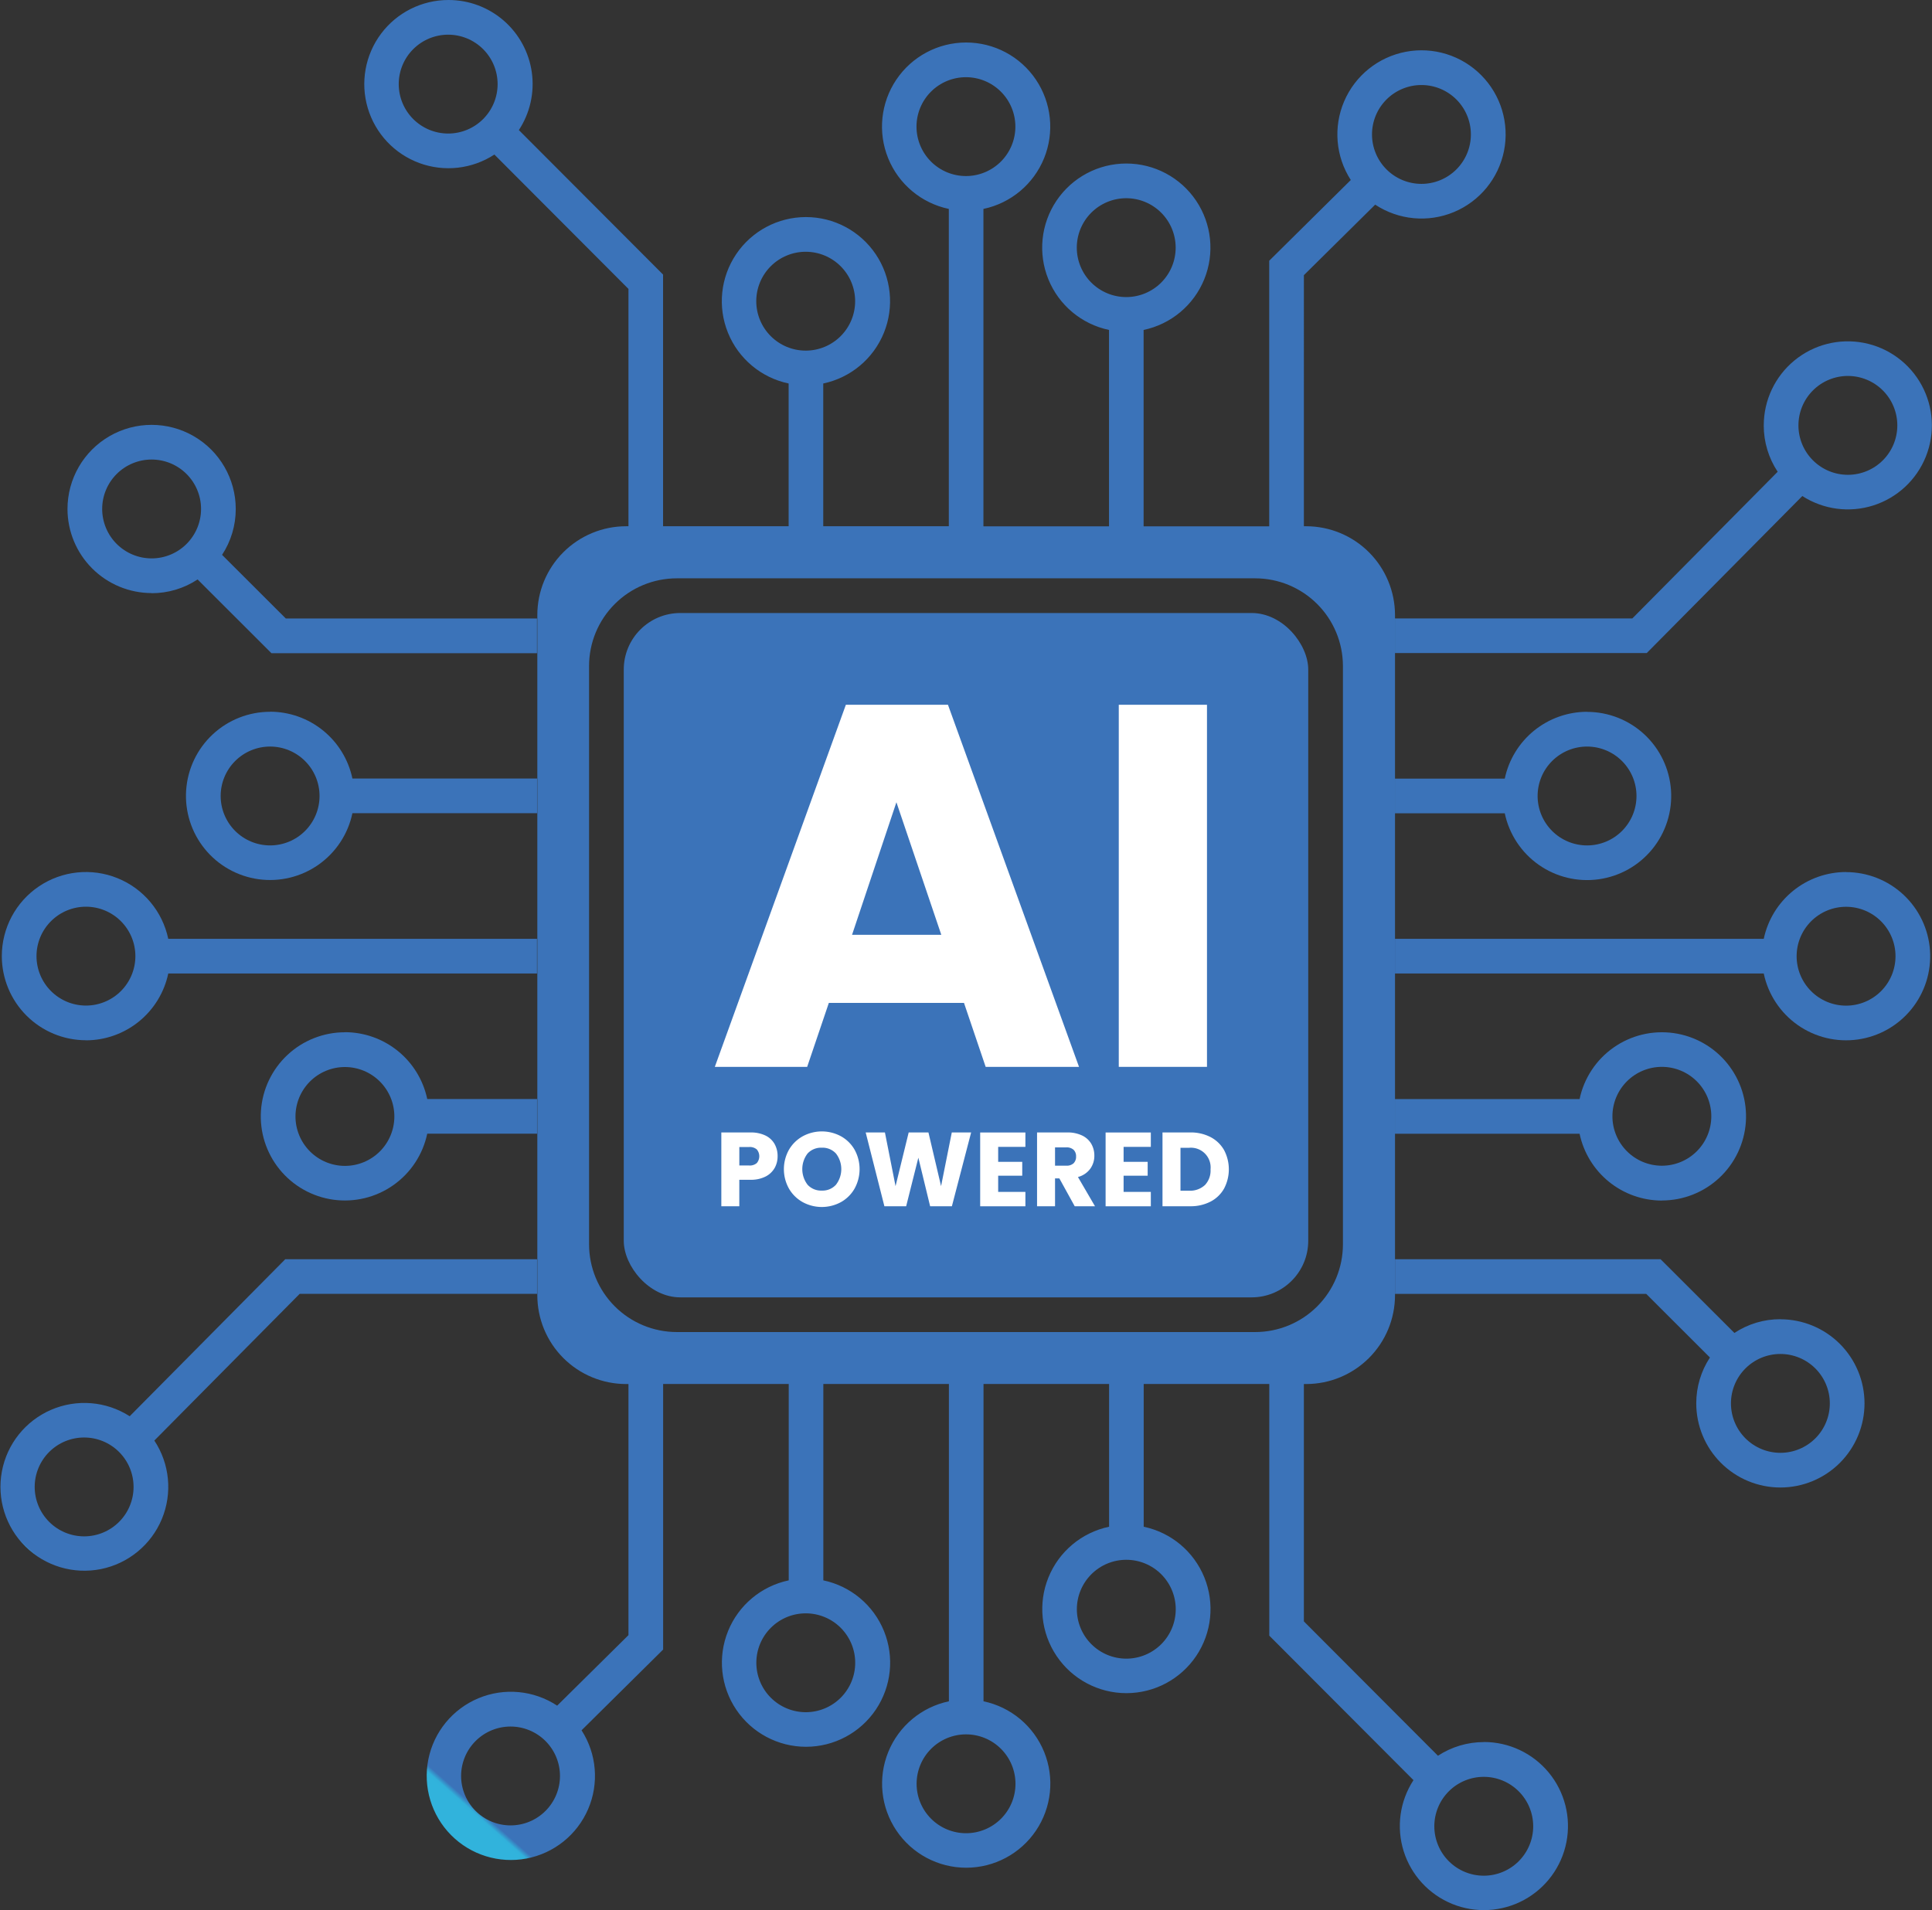
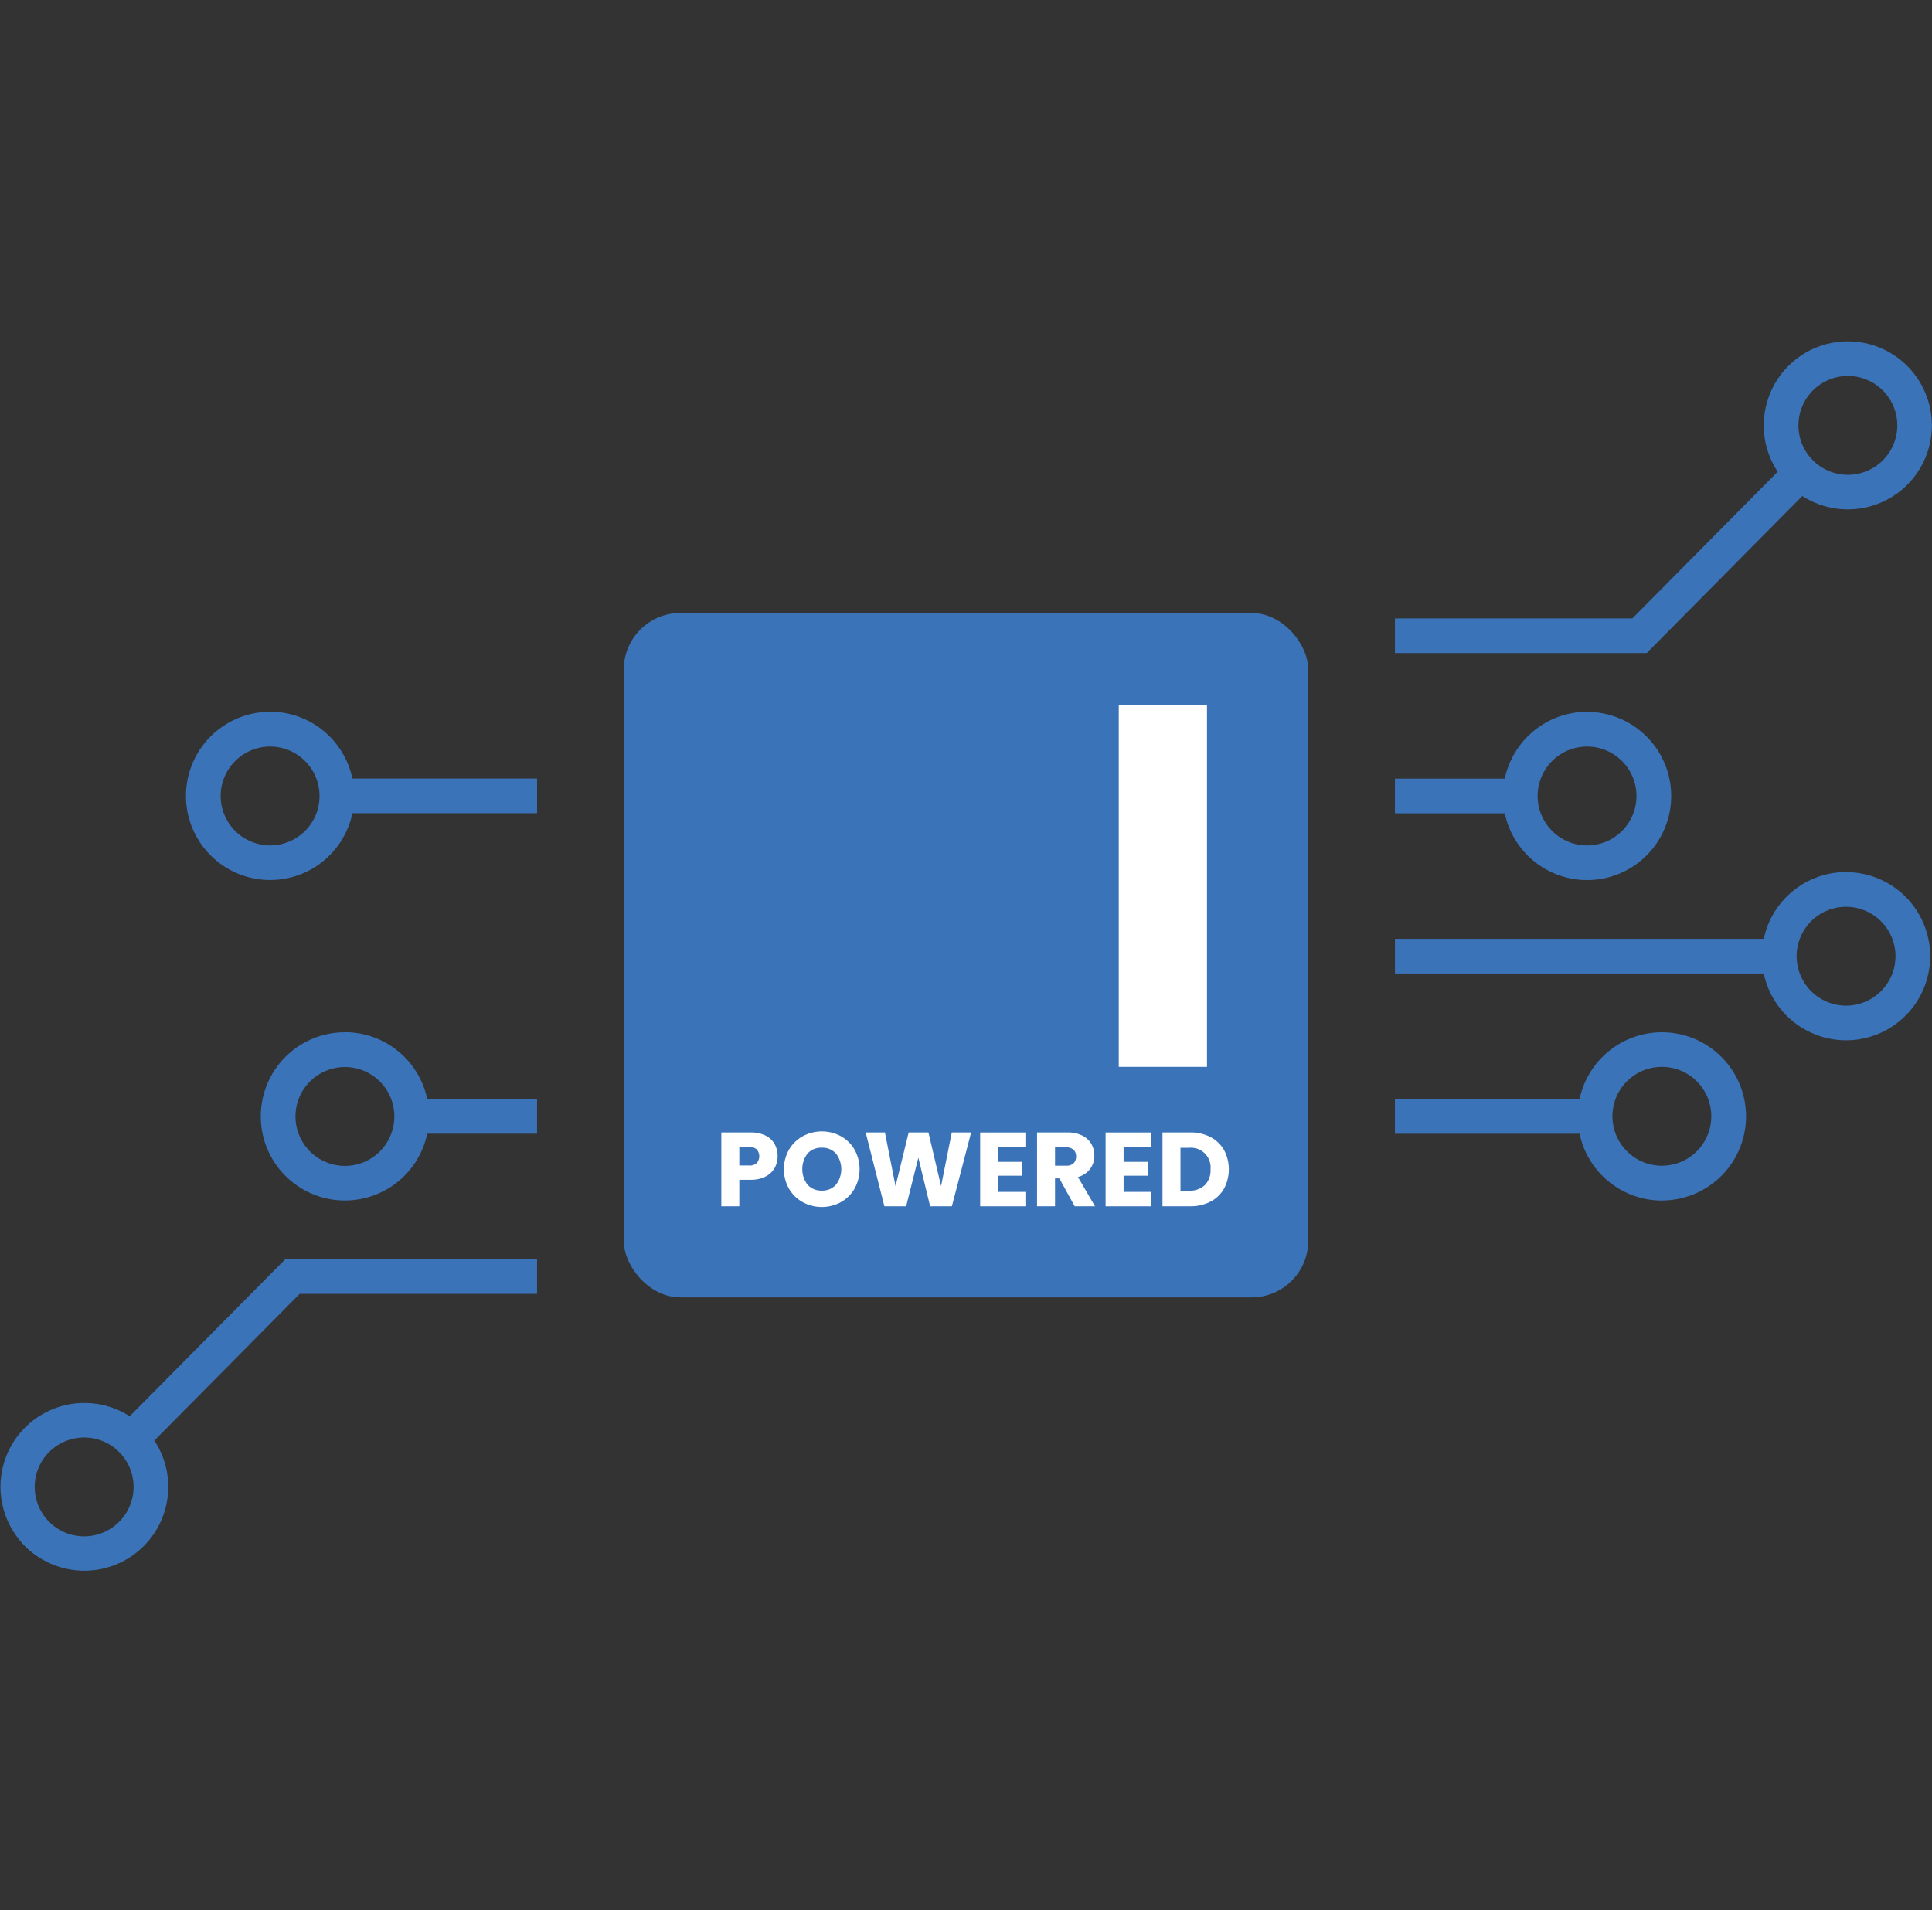
<svg xmlns="http://www.w3.org/2000/svg" xmlns:xlink="http://www.w3.org/1999/xlink" id="Grupo_8876" data-name="Grupo 8876" width="219.5" height="217.066" viewBox="0 0 219.5 217.066">
  <rect x="0" y="0" width="219.5" height="217.066" fill="#333333" stroke="none" />
  <defs>
    <clipPath id="clip-path">
      <path id="Trazado_37460" data-name="Trazado 37460" d="M165.78,207.527a5.617,5.617,0,1,1,5.617,5.617,5.621,5.621,0,0,1-5.617-5.617M106.961,202.7a5.617,5.617,0,1,1,5.617,5.617,5.621,5.621,0,0,1-5.617-5.617m-51.751-.889a5.617,5.617,0,1,1,5.617,5.617,5.621,5.621,0,0,1-5.617-5.617m33.542-12.863a5.617,5.617,0,1,1,5.617,5.617,5.621,5.621,0,0,1-5.617-5.617m36.416-6.085a5.617,5.617,0,1,1,5.617,5.617,5.621,5.621,0,0,1-5.617-5.617m-55.42-41.453V75.679a9.968,9.968,0,0,1,9.961-9.961h65.727a9.974,9.974,0,0,1,9.961,9.961v65.727a9.968,9.968,0,0,1-9.961,9.961H79.71a9.974,9.974,0,0,1-9.961-9.961M88.744,34.226a5.617,5.617,0,1,1,5.617,5.617,5.621,5.621,0,0,1-5.617-5.617m36.416-6.085a5.617,5.617,0,1,1,5.617,5.617,5.621,5.621,0,0,1-5.617-5.617M158.7,15.278a5.617,5.617,0,1,1,5.617,5.617,5.621,5.621,0,0,1-5.617-5.617m-51.751-.889a5.617,5.617,0,1,1,5.617,5.617,5.621,5.621,0,0,1-5.617-5.617M48.124,9.558a5.617,5.617,0,1,1,5.617,5.617,5.621,5.621,0,0,1-5.617-5.617M53.778,0a9.558,9.558,0,1,0,5.214,17.562L74.224,32.831V59.8h-.262A10.09,10.09,0,0,0,63.87,69.893v77.289a10.09,10.09,0,0,0,10.092,10.092h.262v28.534l-8.1,8.013a9.559,9.559,0,1,0,2.771,2.8l9.268-9.174V157.265H92.432v22.318a9.558,9.558,0,1,0,3.932,0V157.265h14.267v36.061a9.558,9.558,0,1,0,3.932,0V157.265H128.83v16.224a9.558,9.558,0,1,0,3.932,0V157.265h14.267v28.6l16.383,16.42a9.552,9.552,0,1,0,7.995-4.334v.009a9.509,9.509,0,0,0-5.214,1.554L150.96,184.245V157.274h.262a10.1,10.1,0,0,0,10.092-10.092V69.893A10.1,10.1,0,0,0,151.223,59.8h-.262V31.268l8.1-8.013a9.559,9.559,0,1,0-2.771-2.8l-9.268,9.174V59.811H132.752V37.493a9.558,9.558,0,1,0-3.932,0V59.811H114.553V23.741a9.558,9.558,0,1,0-3.932,0V59.8H96.354V43.578a9.558,9.558,0,1,0-3.932,0V59.8H78.156V31.2L61.773,14.782A9.547,9.547,0,0,0,53.778,0Z" transform="translate(-44.22)" fill="none" />
    </clipPath>
    <linearGradient id="linear-gradient" x1="0.065" y1="0.938" x2="0.069" y2="0.938" gradientUnits="objectBoundingBox">
      <stop offset="0" stop-color="#31b3dc" />
      <stop offset="0.01" stop-color="#31b3dc" />
      <stop offset="0.4" stop-color="#31b1db" />
      <stop offset="0.97" stop-color="#3b73b9" />
      <stop offset="1" stop-color="#3b73b9" />
    </linearGradient>
    <clipPath id="clip-path-2">
-       <path id="Trazado_37461" data-name="Trazado 37461" d="M207.467,169.233a5.617,5.617,0,1,1,5.617,5.617,5.621,5.621,0,0,1-5.617-5.617M169.3,152.85v3.941h28.543l7.237,7.227a9.462,9.462,0,0,0-1.554,5.214,9.558,9.558,0,1,0,9.558-9.558v-.009a9.425,9.425,0,0,0-5.224,1.563l-8.388-8.379Z" transform="translate(-169.3 -152.85)" fill="none" />
-     </clipPath>
+       </clipPath>
    <linearGradient id="linear-gradient-2" x1="-2.853" y1="1.574" x2="-2.836" y2="1.574" xlink:href="#linear-gradient" />
    <clipPath id="clip-path-3">
      <path id="Trazado_37462" data-name="Trazado 37462" d="M214.928,115.417a5.617,5.617,0,1,1,5.617,5.617,5.621,5.621,0,0,1-5.617-5.617m-3.735-1.975h-41.9v3.941h41.9a9.557,9.557,0,1,0,9.352-11.524v-.009a9.567,9.567,0,0,0-9.352,7.592" transform="translate(-169.29 -105.85)" fill="none" />
    </clipPath>
    <linearGradient id="linear-gradient-3" x1="-2.917" y1="2.38" x2="-2.9" y2="2.38" xlink:href="#linear-gradient" />
    <clipPath id="clip-path-4">
      <path id="Trazado_37463" data-name="Trazado 37463" d="M194,134.849a5.617,5.617,0,1,1,5.617,5.617A5.621,5.621,0,0,1,194,134.849m-3.735-1.957H169.29v3.941h20.979a9.567,9.567,0,0,0,9.352,7.592v-.009a9.558,9.558,0,1,0-9.352-11.524" transform="translate(-169.29 -125.3)" fill="none" />
    </clipPath>
    <linearGradient id="linear-gradient-4" x1="-3.842" y1="2.633" x2="-3.819" y2="2.633" xlink:href="#linear-gradient" />
    <clipPath id="clip-path-5">
      <path id="Trazado_37464" data-name="Trazado 37464" d="M185.5,95.968a5.617,5.617,0,1,1,5.617,5.617,5.621,5.621,0,0,1-5.617-5.617m-3.735-1.975H169.29v3.941h12.479a9.557,9.557,0,1,0,9.352-11.524V86.4a9.567,9.567,0,0,0-9.352,7.592" transform="translate(-169.29 -86.4)" fill="none" />
    </clipPath>
    <linearGradient id="linear-gradient-5" x1="-4.429" y1="4.013" x2="-4.403" y2="4.013" xlink:href="#linear-gradient" />
    <clipPath id="clip-path-6">
      <path id="Trazado_37465" data-name="Trazado 37465" d="M215.134,50.979A5.617,5.617,0,1,1,220.75,56.6a5.621,5.621,0,0,1-5.617-5.617m-3.941.009a9.511,9.511,0,0,0,1.582,5.261L196.261,72.922H169.3l-.009-.009v3.941H197.9l17.675-17.843a9.55,9.55,0,1,0-4.381-8.023" transform="translate(-169.29 -41.43)" fill="none" />
    </clipPath>
    <linearGradient id="linear-gradient-6" x1="-2.304" y1="2.831" x2="-2.29" y2="2.831" xlink:href="#linear-gradient" />
    <clipPath id="clip-path-7">
      <path id="Trazado_37466" data-name="Trazado 37466" d="M12.131,61.128a5.617,5.617,0,1,1,5.617,5.617,5.621,5.621,0,0,1-5.617-5.617m-3.941,0a9.569,9.569,0,0,0,9.558,9.558V70.7a9.425,9.425,0,0,0,5.224-1.563l8.388,8.379H61.532V73.57H32.989l-7.236-7.227a9.463,9.463,0,0,0,1.554-5.214,9.558,9.558,0,0,0-19.116,0" transform="translate(-8.19 -51.57)" fill="none" />
    </clipPath>
    <linearGradient id="linear-gradient-7" x1="-0.122" y1="3.243" x2="-0.105" y2="3.243" xlink:href="#linear-gradient" />
    <clipPath id="clip-path-8">
-       <path id="Trazado_37467" data-name="Trazado 37467" d="M4.161,115.408a5.617,5.617,0,1,1,5.617,5.617,5.621,5.621,0,0,1-5.617-5.617m-3.941,0a9.569,9.569,0,0,0,9.558,9.558v.009a9.567,9.567,0,0,0,9.352-7.592H61.023v-3.941H19.13A9.557,9.557,0,0,0,.22,115.408" transform="translate(-0.22 -105.85)" fill="none" />
-     </clipPath>
+       </clipPath>
    <linearGradient id="linear-gradient-8" x1="-0.054" y1="2.38" x2="-0.037" y2="2.38" xlink:href="#linear-gradient" />
    <clipPath id="clip-path-9">
      <path id="Trazado_37468" data-name="Trazado 37468" d="M26.511,95.967a5.617,5.617,0,1,1,5.617,5.617,5.621,5.621,0,0,1-5.617-5.617M32.128,86.4A9.558,9.558,0,1,0,41.48,97.923H62.46V93.982H41.48a9.567,9.567,0,0,0-9.352-7.592Z" transform="translate(-22.57 -86.39)" fill="none" />
    </clipPath>
    <linearGradient id="linear-gradient-9" x1="-0.499" y1="3.494" x2="-0.477" y2="3.494" xlink:href="#linear-gradient" />
    <clipPath id="clip-path-10">
      <path id="Trazado_37469" data-name="Trazado 37469" d="M35.591,134.867a5.617,5.617,0,1,1,5.617,5.617,5.621,5.621,0,0,1-5.617-5.617m5.617-9.567a9.558,9.558,0,1,0,9.352,11.524H63.039v-3.941H50.56a9.567,9.567,0,0,0-9.352-7.592Z" transform="translate(-31.65 -125.29)" fill="none" />
    </clipPath>
    <linearGradient id="linear-gradient-10" x1="-0.783" y1="3.003" x2="-0.756" y2="3.003" xlink:href="#linear-gradient" />
    <clipPath id="clip-path-11">
      <path id="Trazado_37470" data-name="Trazado 37470" d="M3.941,178.725a5.617,5.617,0,1,1,5.617,5.617,5.621,5.621,0,0,1-5.617-5.617M32.41,152.85,14.735,170.693a9.533,9.533,0,1,0,2.8,2.762l16.514-16.673H61.009l.009.009V152.85Z" transform="translate(0 -152.85)" fill="none" />
    </clipPath>
    <linearGradient id="linear-gradient-11" x1="0.047" y1="1.317" x2="0.061" y2="1.317" xlink:href="#linear-gradient" />
    <clipPath id="clip-path-12">
      <rect id="Rectángulo_4923" data-name="Rectángulo 4923" width="77.766" height="77.766" rx="6.43" fill="none" />
    </clipPath>
    <linearGradient id="linear-gradient-12" x1="-0.499" y1="1.488" x2="-0.49" y2="1.488" xlink:href="#linear-gradient" />
    <clipPath id="clip-path-13">
      <rect id="Rectángulo_4925" data-name="Rectángulo 4925" width="219.5" height="217.066" fill="none" />
    </clipPath>
  </defs>
  <g id="Grupo_8836" data-name="Grupo 8836" transform="translate(41.397)">
    <g id="Grupo_8835" data-name="Grupo 8835" clip-path="url(#clip-path)">
-       <rect id="Rectángulo_4911" data-name="Rectángulo 4911" width="252.288" height="247.66" transform="matrix(0.678, -0.735, 0.735, 0.678, -108.173, 117.369)" fill="url(#linear-gradient)" />
-     </g>
+       </g>
  </g>
  <g id="Grupo_8838" data-name="Grupo 8838" transform="translate(158.491 143.091)">
    <g id="Grupo_8837" data-name="Grupo 8837" clip-path="url(#clip-path-2)">
      <rect id="Rectángulo_4912" data-name="Rectángulo 4912" width="55.226" height="56.804" transform="translate(-12.927 14.026) rotate(-47.335)" fill="url(#linear-gradient-2)" />
    </g>
  </g>
  <g id="Grupo_8840" data-name="Grupo 8840" transform="translate(158.482 99.092)">
    <g id="Grupo_8839" data-name="Grupo 8839" clip-path="url(#clip-path-3)">
      <rect id="Rectángulo_4913" data-name="Rectángulo 4913" width="55.277" height="57.679" transform="translate(-9.531 10.341) rotate(-47.335)" fill="url(#linear-gradient-3)" />
    </g>
  </g>
  <g id="Grupo_8842" data-name="Grupo 8842" transform="translate(158.482 117.3)">
    <g id="Grupo_8841" data-name="Grupo 8841" clip-path="url(#clip-path-4)">
      <rect id="Rectángulo_4914" data-name="Rectángulo 4914" width="41.097" height="42.294" transform="translate(-9.531 10.341) rotate(-47.335)" fill="url(#linear-gradient-4)" />
    </g>
  </g>
  <g id="Grupo_8844" data-name="Grupo 8844" transform="translate(158.482 80.884)">
    <g id="Grupo_8843" data-name="Grupo 8843" clip-path="url(#clip-path-5)">
      <rect id="Rectángulo_4915" data-name="Rectángulo 4915" width="35.336" height="36.043" transform="translate(-9.531 10.342) rotate(-47.336)" fill="url(#linear-gradient-5)" />
    </g>
  </g>
  <g id="Grupo_8846" data-name="Grupo 8846" transform="translate(158.482 38.785)">
    <g id="Grupo_8845" data-name="Grupo 8845" clip-path="url(#clip-path-6)">
      <rect id="Rectángulo_4916" data-name="Rectángulo 4916" width="67.401" height="68.876" transform="matrix(0.678, -0.735, 0.735, 0.678, -17.653, 19.155)" fill="url(#linear-gradient-6)" />
    </g>
  </g>
  <g id="Grupo_8848" data-name="Grupo 8848" transform="translate(7.667 48.278)">
    <g id="Grupo_8847" data-name="Grupo 8847" clip-path="url(#clip-path-7)">
-       <rect id="Rectángulo_4917" data-name="Rectángulo 4917" width="55.226" height="56.804" transform="matrix(0.678, -0.735, 0.735, 0.678, -12.927, 14.026)" fill="url(#linear-gradient-7)" />
-     </g>
+       </g>
  </g>
  <g id="Grupo_8850" data-name="Grupo 8850" transform="translate(0.206 99.092)">
    <g id="Grupo_8849" data-name="Grupo 8849" clip-path="url(#clip-path-8)">
      <rect id="Rectángulo_4918" data-name="Rectángulo 4918" width="55.271" height="57.672" transform="matrix(0.678, -0.735, 0.735, 0.678, -9.531, 10.341)" fill="url(#linear-gradient-8)" />
    </g>
  </g>
  <g id="Grupo_8852" data-name="Grupo 8852" transform="translate(21.129 80.874)">
    <g id="Grupo_8851" data-name="Grupo 8851" clip-path="url(#clip-path-9)">
      <rect id="Rectángulo_4919" data-name="Rectángulo 4919" width="41.097" height="42.294" transform="translate(-9.531 10.342) rotate(-47.336)" fill="url(#linear-gradient-9)" />
    </g>
  </g>
  <g id="Grupo_8854" data-name="Grupo 8854" transform="translate(29.629 117.291)">
    <g id="Grupo_8853" data-name="Grupo 8853" clip-path="url(#clip-path-10)">
      <rect id="Rectángulo_4920" data-name="Rectángulo 4920" width="35.337" height="36.043" transform="matrix(0.678, -0.735, 0.735, 0.678, -9.531, 10.341)" fill="url(#linear-gradient-10)" />
    </g>
  </g>
  <g id="Grupo_8856" data-name="Grupo 8856" transform="translate(0 143.091)">
    <g id="Grupo_8855" data-name="Grupo 8855" clip-path="url(#clip-path-11)">
      <rect id="Rectángulo_4921" data-name="Rectángulo 4921" width="67.401" height="68.876" transform="matrix(0.678, -0.735, 0.735, 0.678, -17.653, 19.155)" fill="url(#linear-gradient-11)" />
    </g>
  </g>
  <g id="Grupo_8858" data-name="Grupo 8858" transform="translate(70.867 69.659)">
    <g id="Grupo_8857" data-name="Grupo 8857" clip-path="url(#clip-path-12)">
      <rect id="Rectángulo_4922" data-name="Rectángulo 4922" width="109.887" height="109.887" transform="translate(-38.754 42.049) rotate(-47.335)" fill="url(#linear-gradient-12)" />
    </g>
  </g>
  <g id="Grupo_8860" data-name="Grupo 8860">
    <g id="Grupo_8859" data-name="Grupo 8859" clip-path="url(#clip-path-13)">
-       <path id="Trazado_37471" data-name="Trazado 37471" d="M115.061,119.427H99.706l-2.462,7.267H86.752L101.64,85.548h11.6l14.889,41.146H117.523Zm-2.578-7.737-5.1-15.064-5.041,15.064Z" transform="translate(-5.539 -5.462)" fill="#fff" />
      <rect id="Rectángulo_4924" data-name="Rectángulo 4924" width="10.022" height="41.146" transform="translate(127.107 80.086)" fill="#fff" />
      <path id="Trazado_37472" data-name="Trazado 37472" d="M93.6,141.494a2.465,2.465,0,0,1-1.027.974,3.627,3.627,0,0,1-1.721.37H89.584v3.011H87.541v-8.386h3.308a3.772,3.772,0,0,1,1.7.346,2.371,2.371,0,0,1,1.039.957,2.77,2.77,0,0,1,.346,1.4,2.7,2.7,0,0,1-.334,1.332m-2.031-.555a1.2,1.2,0,0,0,0-1.553,1.222,1.222,0,0,0-.873-.274h-1.11v2.1h1.11a1.222,1.222,0,0,0,.873-.274" transform="translate(-5.589 -8.776)" fill="#fff" />
      <path id="Trazado_37473" data-name="Trazado 37473" d="M97.278,145.374a4.1,4.1,0,0,1-1.565-1.534,4.516,4.516,0,0,1,0-4.426,4.131,4.131,0,0,1,1.565-1.529,4.552,4.552,0,0,1,4.336,0,4.038,4.038,0,0,1,1.552,1.529,4.574,4.574,0,0,1-.006,4.426,4.061,4.061,0,0,1-1.553,1.534,4.539,4.539,0,0,1-4.33,0m3.775-1.983a2.9,2.9,0,0,0,0-3.542,2.067,2.067,0,0,0-1.606-.663,2.089,2.089,0,0,0-1.619.657,2.92,2.92,0,0,0,0,3.554,2.081,2.081,0,0,0,1.619.663,2.056,2.056,0,0,0,1.606-.669" transform="translate(-6.074 -8.768)" fill="#fff" />
      <path id="Trazado_37474" data-name="Trazado 37474" d="M117.041,137.462l-2.186,8.386h-2.472l-1.338-5.519-1.386,5.519h-2.472l-2.126-8.386h2.186l1.207,6.1,1.492-6.1h2.246l1.434,6.1,1.218-6.1Z" transform="translate(-6.708 -8.776)" fill="#fff" />
      <path id="Trazado_37475" data-name="Trazado 37475" d="M121,139.1v1.7h2.735v1.576H121v1.84h3.094v1.636h-5.138v-8.386h5.138V139.1Z" transform="translate(-7.595 -8.776)" fill="#fff" />
      <path id="Trazado_37476" data-name="Trazado 37476" d="M130.136,145.848l-1.745-3.166h-.49v3.166h-2.043v-8.386h3.428a3.779,3.779,0,0,1,1.69.346,2.388,2.388,0,0,1,1.046.95,2.653,2.653,0,0,1,.345,1.343,2.494,2.494,0,0,1-.471,1.493,2.535,2.535,0,0,1-1.392.932l1.936,3.321Zm-2.235-4.611h1.267a1.16,1.16,0,0,0,.842-.274,1.041,1.041,0,0,0,.281-.776,1.011,1.011,0,0,0-.281-.754,1.16,1.16,0,0,0-.842-.274H127.9Z" transform="translate(-8.035 -8.776)" fill="#fff" />
      <path id="Trazado_37477" data-name="Trazado 37477" d="M136.221,139.1v1.7h2.735v1.576h-2.735v1.84h3.094v1.636h-5.138v-8.386h5.138V139.1Z" transform="translate(-8.566 -8.776)" fill="#fff" />
      <path id="Trazado_37478" data-name="Trazado 37478" d="M146.54,137.988a3.759,3.759,0,0,1,1.536,1.475,4.685,4.685,0,0,1,0,4.378,3.737,3.737,0,0,1-1.541,1.481,4.893,4.893,0,0,1-2.311.525h-3.143v-8.386h3.143a4.879,4.879,0,0,1,2.316.526m-.644,5.46a2.4,2.4,0,0,0,.644-1.792,2.238,2.238,0,0,0-2.448-2.449h-.967v4.874h.967a2.472,2.472,0,0,0,1.8-.633" transform="translate(-9.007 -8.776)" fill="#fff" />
    </g>
  </g>
</svg>